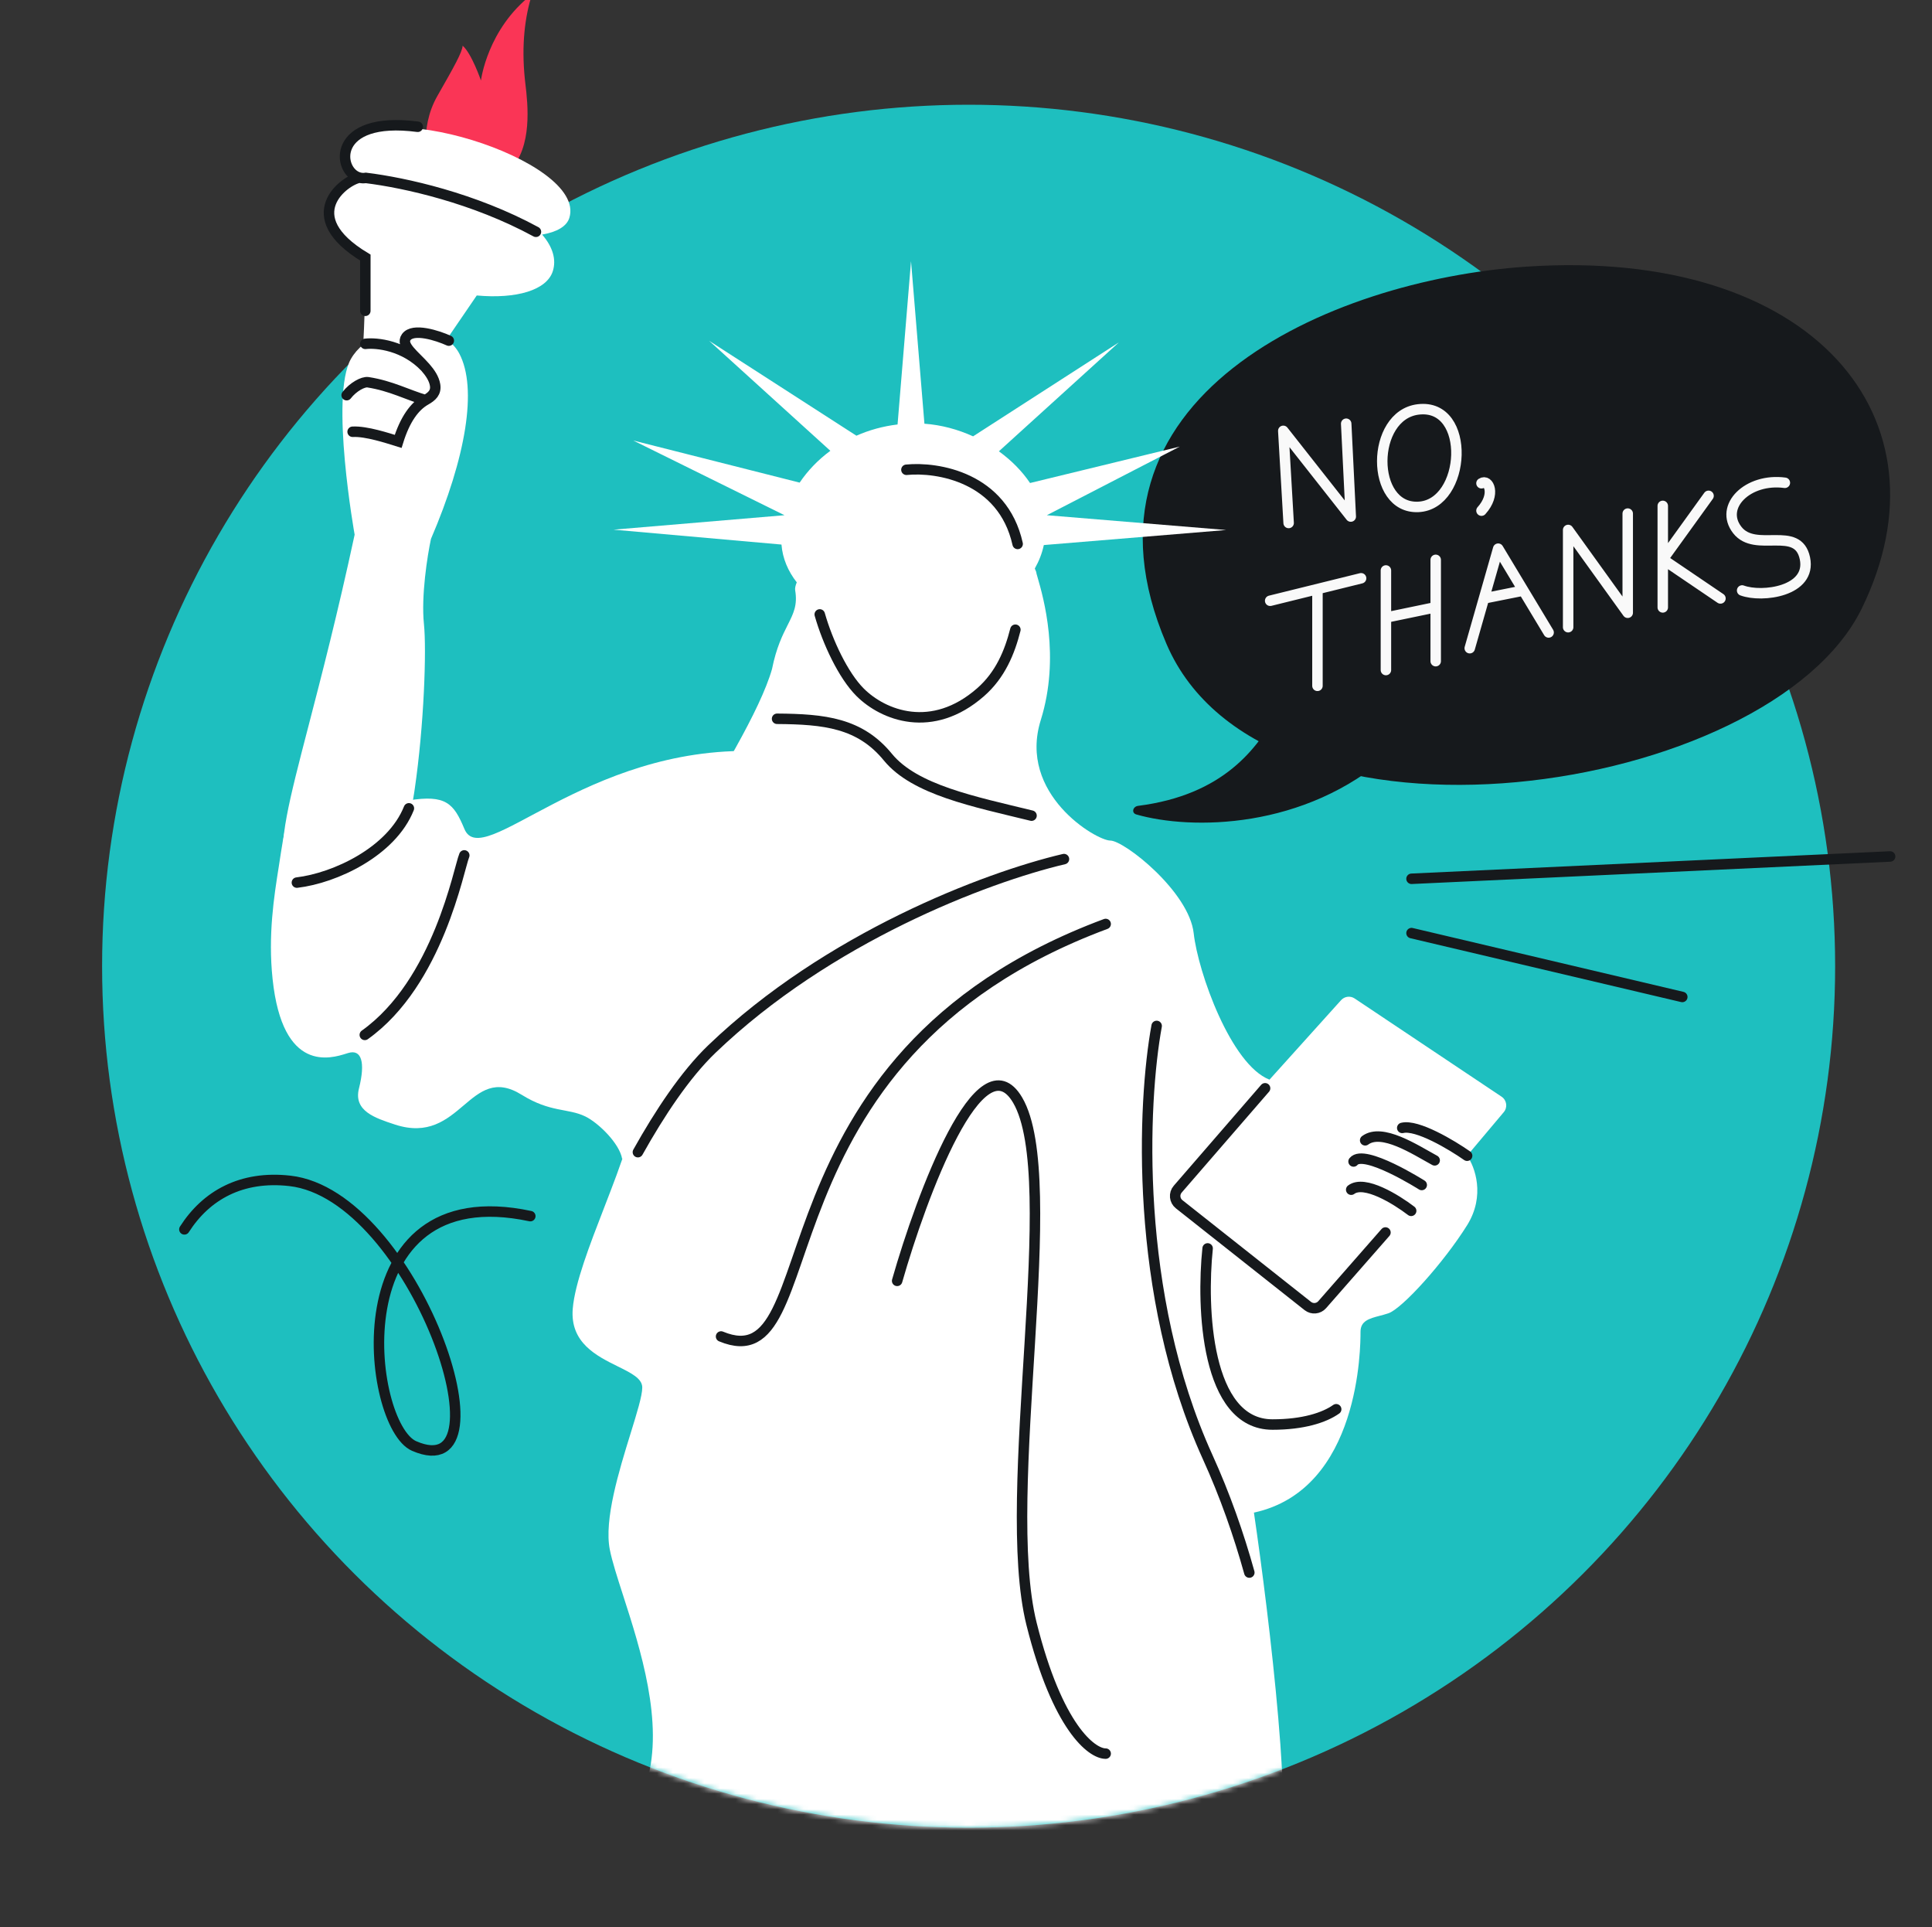
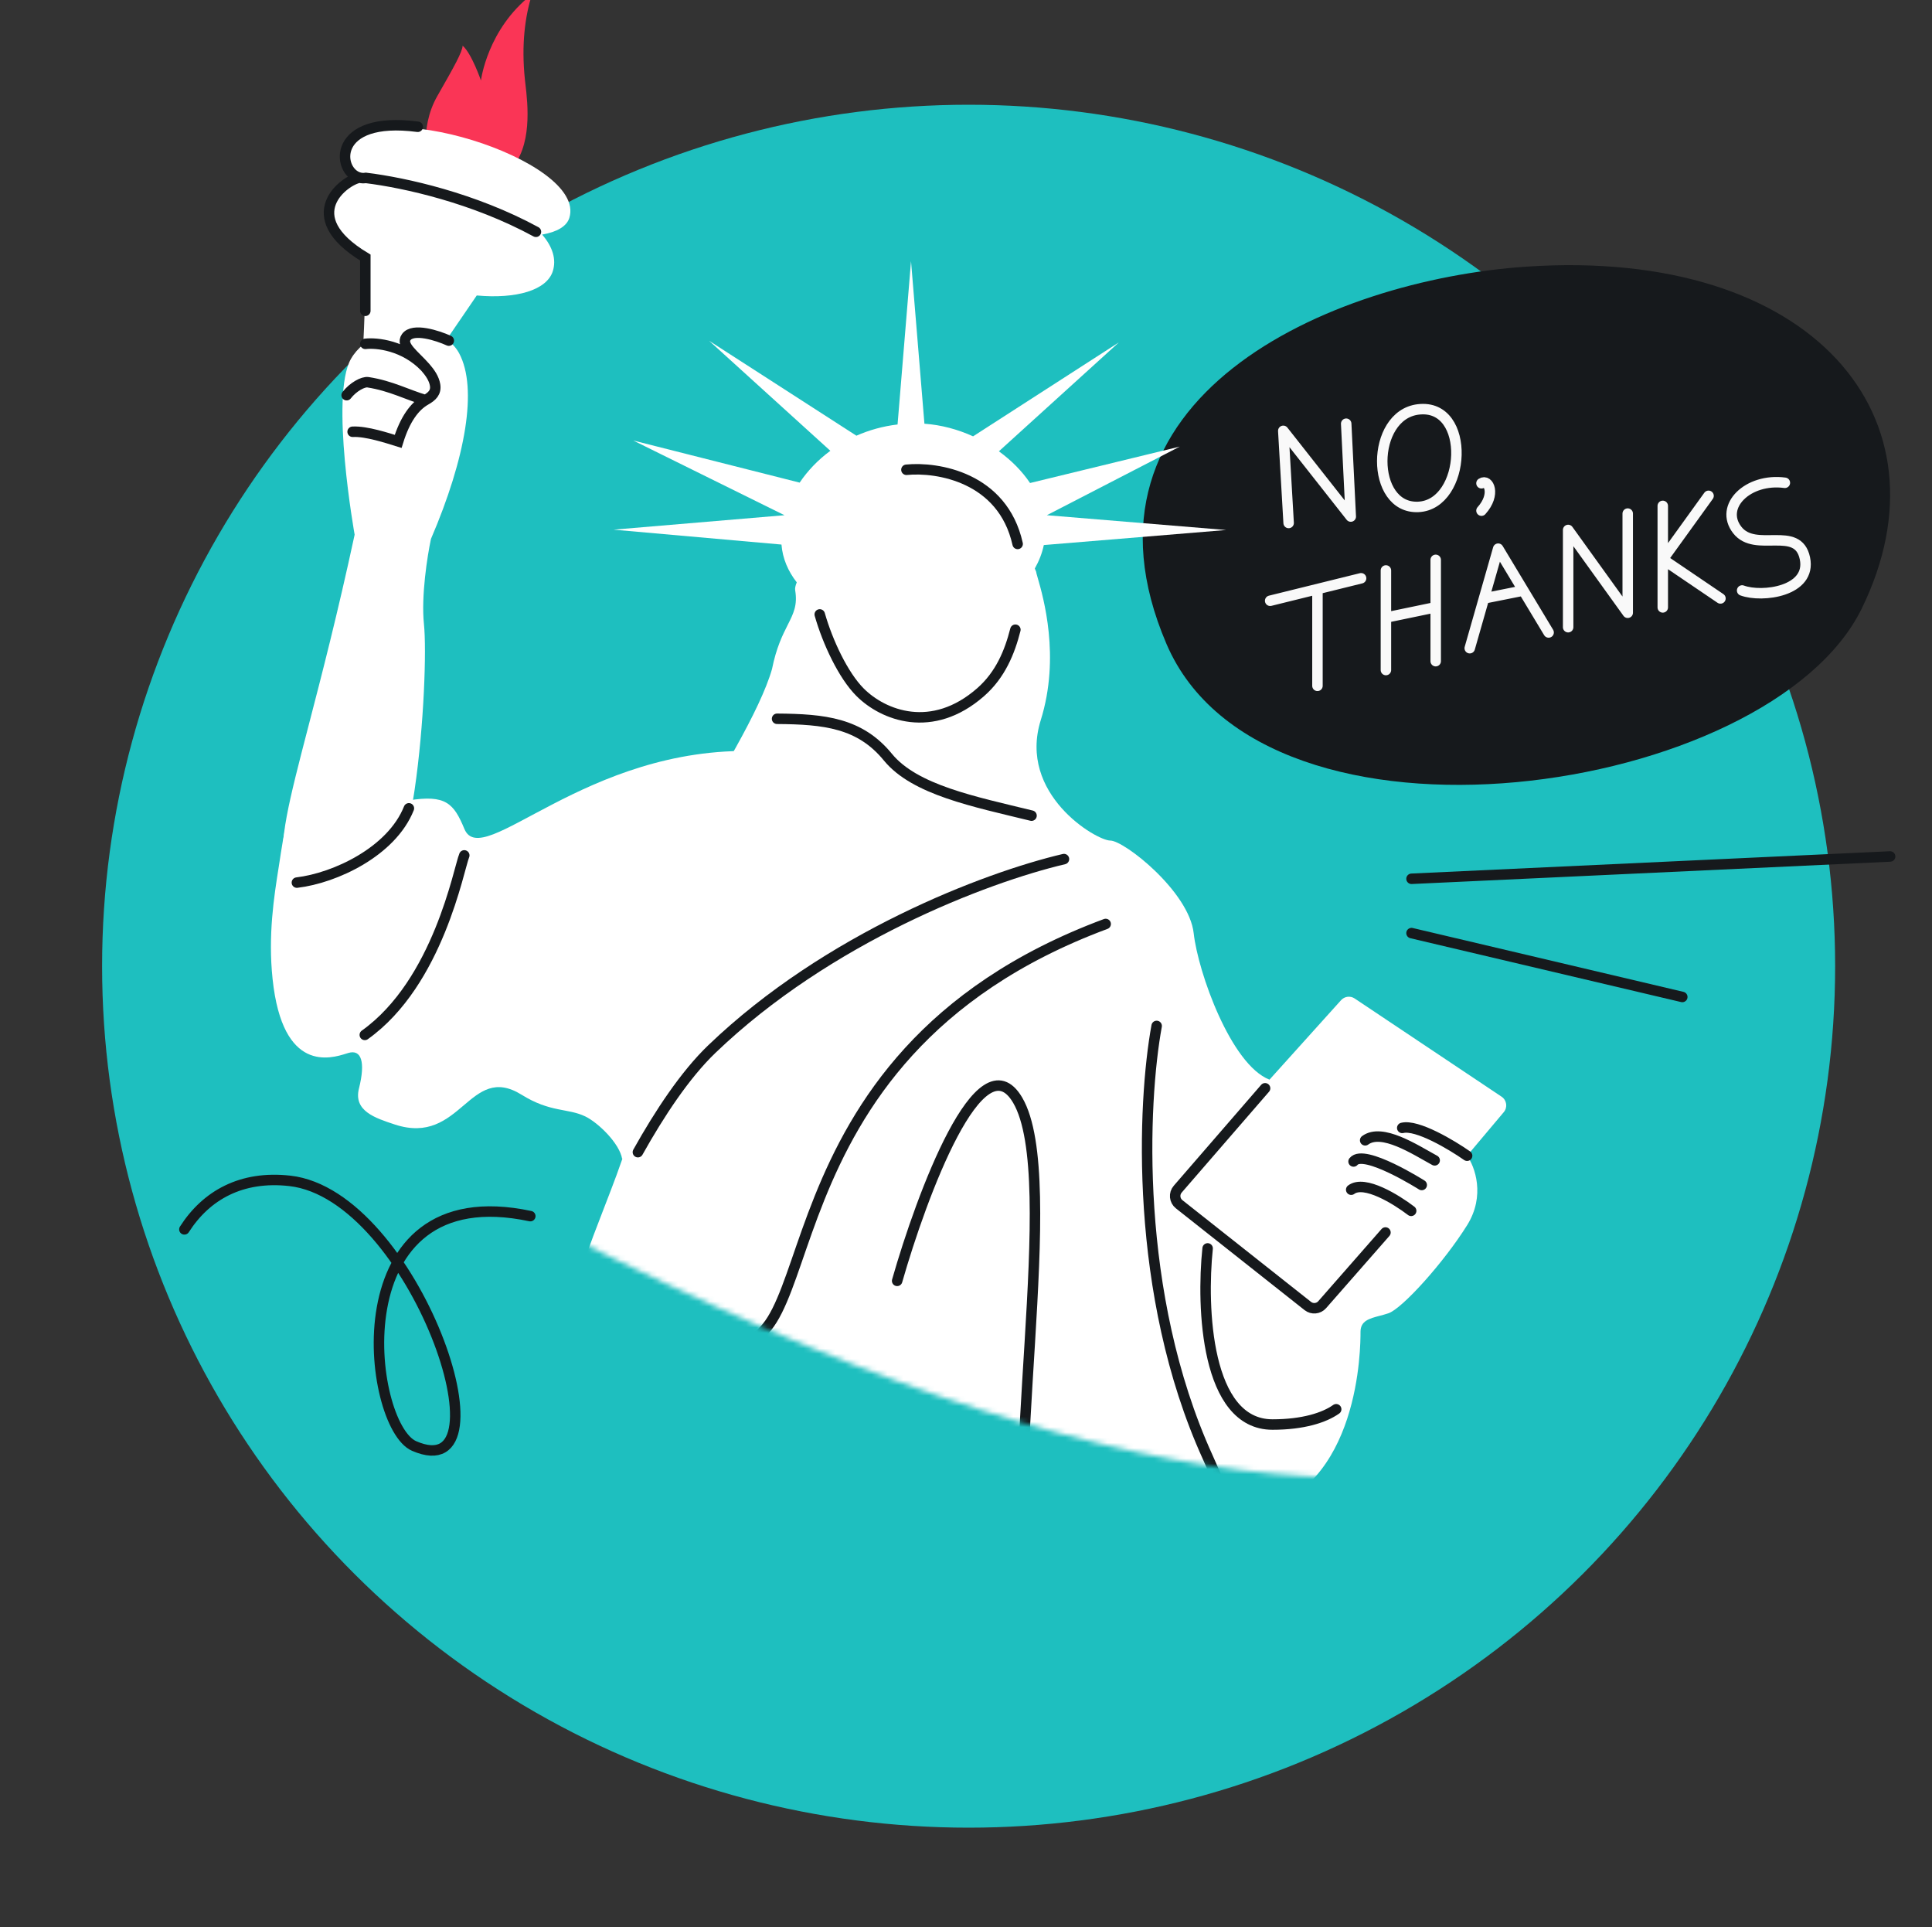
<svg xmlns="http://www.w3.org/2000/svg" width="369" height="368" viewBox="0 0 369 368" fill="none">
  <rect x="0" y="0" width="369" height="368" fill="#333333" stroke="none" />
  <g clip-path="url(#clip0_6986_2208)">
    <ellipse cx="165.5" cy="164.5" rx="165.5" ry="164.5" transform="matrix(-1 0 0 1 350.5 20)" fill="#1EBFBF" />
    <path d="M222.791 122.963C202.656 75.982 253.896 53.44 291.548 50.917C346.311 47.247 373.332 79.909 355.584 116.197C338.032 152.084 241.442 166.483 222.791 122.963Z" fill="#16191C" />
-     <path d="M217.378 153.879C233.666 151.806 240.106 142.926 243.877 136.152C244.129 135.701 244.672 135.479 245.149 135.638L265.216 142.304C265.907 142.534 266.067 143.405 265.502 143.909C249.165 158.492 227.408 158.505 217.033 155.525C216.055 155.244 216.343 154.011 217.378 153.879Z" fill="#16191C" />
    <path d="M246.122 99.866L245.099 82.271L257.988 98.638L257.115 80.91M270.877 78.179C261.743 79.275 261.671 97.206 270.877 96.797C280.084 96.388 281.107 76.951 270.877 78.179Z" stroke="#F9F9F9" stroke-width="2" stroke-linecap="round" stroke-linejoin="round" />
    <path d="M251.626 112.753V130.962M242.594 114.717L259.961 110.425M264.702 108.932V117.928M264.702 127.945V117.928M264.702 117.928L274.211 115.953M274.211 106.905V126.251M280.712 123.776L283.428 114.274M295.777 120.77L290.96 112.771M290.96 112.771L286.143 104.772L283.428 114.274M290.96 112.771L283.428 114.274M299.507 119.766V101.197L310.885 117.008V98.072M317.579 96.601V106.805M317.579 115.987V106.805M326.323 94.681L317.579 106.805M317.579 106.805L328.596 114.274" stroke="#F9F9F9" stroke-width="2" stroke-linecap="round" stroke-linejoin="round" />
    <path d="M340.898 92.189C333.857 91.242 328.305 96.694 331.803 101.198C335.301 105.702 343.382 100.169 344.728 106.614C346.045 112.926 336.558 114.172 332.736 112.754" stroke="#F9F9F9" stroke-width="2" stroke-linecap="round" stroke-linejoin="round" />
    <path d="M282.953 92.281C284.297 91.385 285.79 94.371 282.953 97.508" stroke="#F9F9F9" stroke-width="2" stroke-linecap="round" />
    <mask id="mask0_6986_2208" style="mask-type:alpha" maskUnits="userSpaceOnUse" x="19" y="-22" width="332" height="371">
-       <path d="M19.5 184.5C19.5 275.351 93.597 349 185 349C276.403 349 350.5 275.351 350.5 184.5C350.5 131.093 350.5 -21.909 350.5 -21.909C350.5 -21.909 109.884 -21.909 19.5 -21.909C19.5 -21.909 19.5 142.191 19.5 184.5Z" fill="#1EBFBF" />
+       <path d="M19.5 184.5C276.403 349 350.5 275.351 350.5 184.5C350.5 131.093 350.5 -21.909 350.5 -21.909C350.5 -21.909 109.884 -21.909 19.5 -21.909C19.5 -21.909 19.5 142.191 19.5 184.5Z" fill="#1EBFBF" />
    </mask>
    <g mask="url(#mask0_6986_2208)">
      <path d="M83.523 18.346C81.706 21.524 81.243 24.908 81.323 27.528L97.348 32.551C101.762 28.071 100.797 19.85 100.354 16.081C100.315 15.75 100.28 15.453 100.253 15.196C99.553 8.492 100.281 3.158 101.592 -1.068C93.053 5.549 91.859 15.372 91.859 15.372C91.859 15.372 90.07 10.184 88.36 8.727C88.293 9.941 86.763 12.679 83.523 18.346Z" fill="#FA3556" />
      <path d="M66.474 28.499C65.995 30.043 66.827 31.877 68.651 33.758C65.665 34.6 64.032 36.371 63.328 38.638C62.35 41.792 65.054 45.686 69.989 49.06C69.803 55.229 69.556 62.624 69.378 65.799C68.438 66.561 67.636 67.468 67.035 68.519C62.984 75.602 67.734 102.096 67.734 102.096C64.457 117.308 61.365 129.209 58.952 138.498L58.952 138.498C55.164 153.077 53.048 161.223 54.508 165.638C56.032 169.578 62.579 174.609 76.575 163.217C77.597 159.921 78.433 155.814 79.097 151.424L79.201 150.728C81.005 138.385 81.48 124.044 80.971 119.175C80.411 113.812 81.631 106.098 82.31 102.911C88.984 87.375 91.227 74.171 87.728 67.526C87.154 66.435 86.32 65.539 85.31 64.833L91.057 56.421C98.589 57.109 104.45 55.436 105.593 51.75C106.269 49.572 105.601 47.169 103.543 44.794C106.345 44.307 108.234 43.239 108.739 41.611C112.208 30.428 69.872 17.547 66.474 28.499Z" fill="white" />
      <path d="M55.218 155.7C54.245 158.293 53.823 161.842 53.239 165.52C52.339 171.199 51.172 178.555 52.063 186.951C53.98 205.024 63.199 202.115 66.175 201.176C66.243 201.155 66.309 201.134 66.371 201.115C66.419 201.1 66.465 201.086 66.508 201.073C69.05 200.303 69.819 202.845 68.559 207.849C67.482 212.132 71.611 213.484 75.43 214.735C88.124 218.892 89.593 202.801 99.629 209.048C105.132 212.475 108.457 211.578 111.777 213.181C114.27 214.386 118.345 218.352 118.828 221.308C137.679 204.454 151.72 165.227 144.389 143.426C111.777 142.399 92.11 166.508 88.699 158.293C86.677 153.424 85.159 151.679 78.027 152.844L72.764 143.426C72.1 143.034 71.488 142.689 70.945 142.399C65.735 159.676 58.688 158.109 55.218 155.7Z" fill="white" />
      <path d="M85.719 65.046C83.552 64.065 78.893 62.558 77.587 64.376C76.46 65.947 79.211 67.836 81.233 70.141M69.775 65.66C71.933 65.403 77.246 65.939 81.233 70.141M81.233 70.141C82.138 71.175 82.898 72.291 83.097 73.5C83.336 74.956 82.51 75.695 81.27 76.4M81.27 76.4C79.185 77.585 77.36 80.044 76.044 84.285C74.081 83.676 69.954 82.306 67.348 82.446M81.27 76.4C77.866 75.424 74.702 73.675 70.281 72.991C69.355 72.847 67.442 73.874 66.209 75.464M102.36 44.262C90.536 37.83 77.389 34.898 69.883 33.972C69.461 34.041 69.054 34.021 68.673 33.926M79.79 24.208C63.198 22.025 64.31 32.838 68.673 33.926M68.673 33.926C65.968 34.326 56.416 41.153 69.775 49.181L69.775 59.349" stroke="#16191C" stroke-width="2" stroke-linecap="round" />
      <path d="M78.095 154.353C74.808 162.621 63.987 167.672 56.704 168.535M88.673 163.341C87.633 165.796 83.74 187.585 69.675 197.618" stroke="#16191C" stroke-width="2" stroke-linecap="round" />
      <path d="M111.162 193.255C110.657 198.309 113.327 200.766 116.04 203.262C118.077 205.137 120.139 207.034 120.898 210.071C121.857 213.906 118.66 222.157 115.388 230.603L115.388 230.603C112.62 237.747 109.798 245.03 109.392 249.897C108.85 256.403 113.953 258.923 117.989 260.917C120.542 262.178 122.668 263.228 122.668 264.943C122.668 266.516 121.662 269.764 120.445 273.696C118.237 280.83 115.332 290.214 116.473 295.92C116.924 298.174 117.891 301.175 119.01 304.645C122.284 314.797 126.851 328.959 123.553 340.172C121.522 347.077 120.61 360.693 120.388 374.688H236.838C236.157 369.918 238.099 366.722 241.049 361.868C241.93 360.418 242.901 358.82 243.919 356.987C247.459 350.615 242.444 308.9 239.493 288.839C259.849 284.414 259.849 256.978 259.849 254.323C259.849 252.222 261.512 251.783 263.521 251.253C264.051 251.113 264.606 250.967 265.16 250.782C267.815 249.897 275.78 241.047 280.205 233.967C283.746 228.302 281.68 222.756 280.205 220.691L287.212 212.366C287.98 211.454 287.784 210.078 286.793 209.415L258.731 190.663C257.905 190.111 256.799 190.25 256.134 190.988L242.464 206.165C235.108 203.3 228.819 185.686 227.988 178.209C227.103 170.244 214.712 160.508 212.057 160.508C209.402 160.508 194.356 151.658 198.782 137.497C202.553 125.428 199.253 114.001 198.195 110.342L198.195 110.341C198.012 109.707 197.897 109.306 197.897 109.176C197.812 108.969 197.726 108.764 197.64 108.562C198.445 107.143 199.034 105.641 199.363 104.079L234.185 101.207L199.94 98.382L225.331 85.278L196.733 92.234C195.206 89.959 193.16 87.9 190.781 86.178L213.702 65.378L185.854 83.319C182.926 81.989 179.752 81.136 176.56 80.911L174 49.875L171.429 81.055C168.601 81.393 165.965 82.138 163.568 83.198L135.442 65.077L158.589 86.082C156.23 87.819 154.251 89.894 152.728 92.158L120.947 84.116L149.832 98.382L117.178 101.141L149.256 103.984C149.468 106.66 150.523 109.084 152.177 111.202C151.918 111.823 151.811 112.339 151.874 112.716C152.348 115.557 151.555 117.132 150.444 119.337C149.478 121.253 148.272 123.647 147.449 127.762C143.024 143.289 115.388 180.754 111.162 193.255Z" fill="white" />
      <path d="M203.211 164.046C188.165 167.587 158.074 179.092 135.948 200.333C130.853 205.224 125.96 212.635 121.834 220.011M137.718 255.206C158.959 264.056 142.143 202.103 211.176 176.437M280.21 220.689C277.26 218.624 270.651 214.671 267.819 215.379M274.014 221.574C270.196 219.48 263.942 215.379 260.739 217.747M271.542 226.279C271.542 226.279 260.514 219.297 258.52 221.789M269.524 231.213C266.681 229.042 260.596 225.266 258.071 227.177M264.614 235.348L252.527 249.135C251.825 249.936 250.618 250.046 249.783 249.385L225.208 229.952C224.314 229.245 224.19 227.935 224.937 227.074L241.623 207.813M171.35 244.585C176.07 228.064 187.28 198.032 194.361 210.069C203.211 225.114 190.82 285.297 197.016 310.078C201.972 329.903 208.521 334.86 211.176 334.86M148.416 137.255C157.442 137.318 164.231 138.039 169.579 144.576C174.701 150.835 186.042 153.07 197.016 155.75" stroke="#16191C" stroke-width="2" stroke-linecap="round" stroke-linejoin="round" />
      <path d="M220.913 195.906C218.258 210.362 216.488 247.062 230.649 278.215C233.973 285.53 236.583 292.988 238.614 300.287M230.649 238.388C229.468 249.599 230.295 272.02 243.039 272.02C248.875 272.02 252.929 270.713 255.202 269.101" stroke="#16191C" stroke-width="2" stroke-linecap="round" />
      <path d="M173.121 89.704C179.021 89.114 191.529 91.12 194.362 103.865M156.566 117.326C158.07 122.603 161.054 128.97 164.27 132.186C168.695 136.611 178.028 140.283 187.281 132.186C191.081 128.861 192.842 124.517 193.931 120.247" stroke="#16191C" stroke-width="2" stroke-linecap="round" />
    </g>
    <path d="M361.002 163.546L269.59 167.807M269.59 178.179L321.307 190.374" stroke="#16191C" stroke-width="2" stroke-linecap="round" />
    <path d="M101.285 232.225C64.297 224.335 70.127 272.21 79.092 276.118C98.326 284.502 79.092 228.184 55.369 225.491C46.132 224.443 39.389 228.232 35.216 234.753" stroke="#16191C" stroke-width="2" stroke-linecap="round" />
  </g>
  <defs>
    <clipPath id="clip0_6986_2208">
      <rect width="368" height="368" fill="white" transform="matrix(-1 0 0 1 368.5 0)" />
    </clipPath>
  </defs>
</svg>